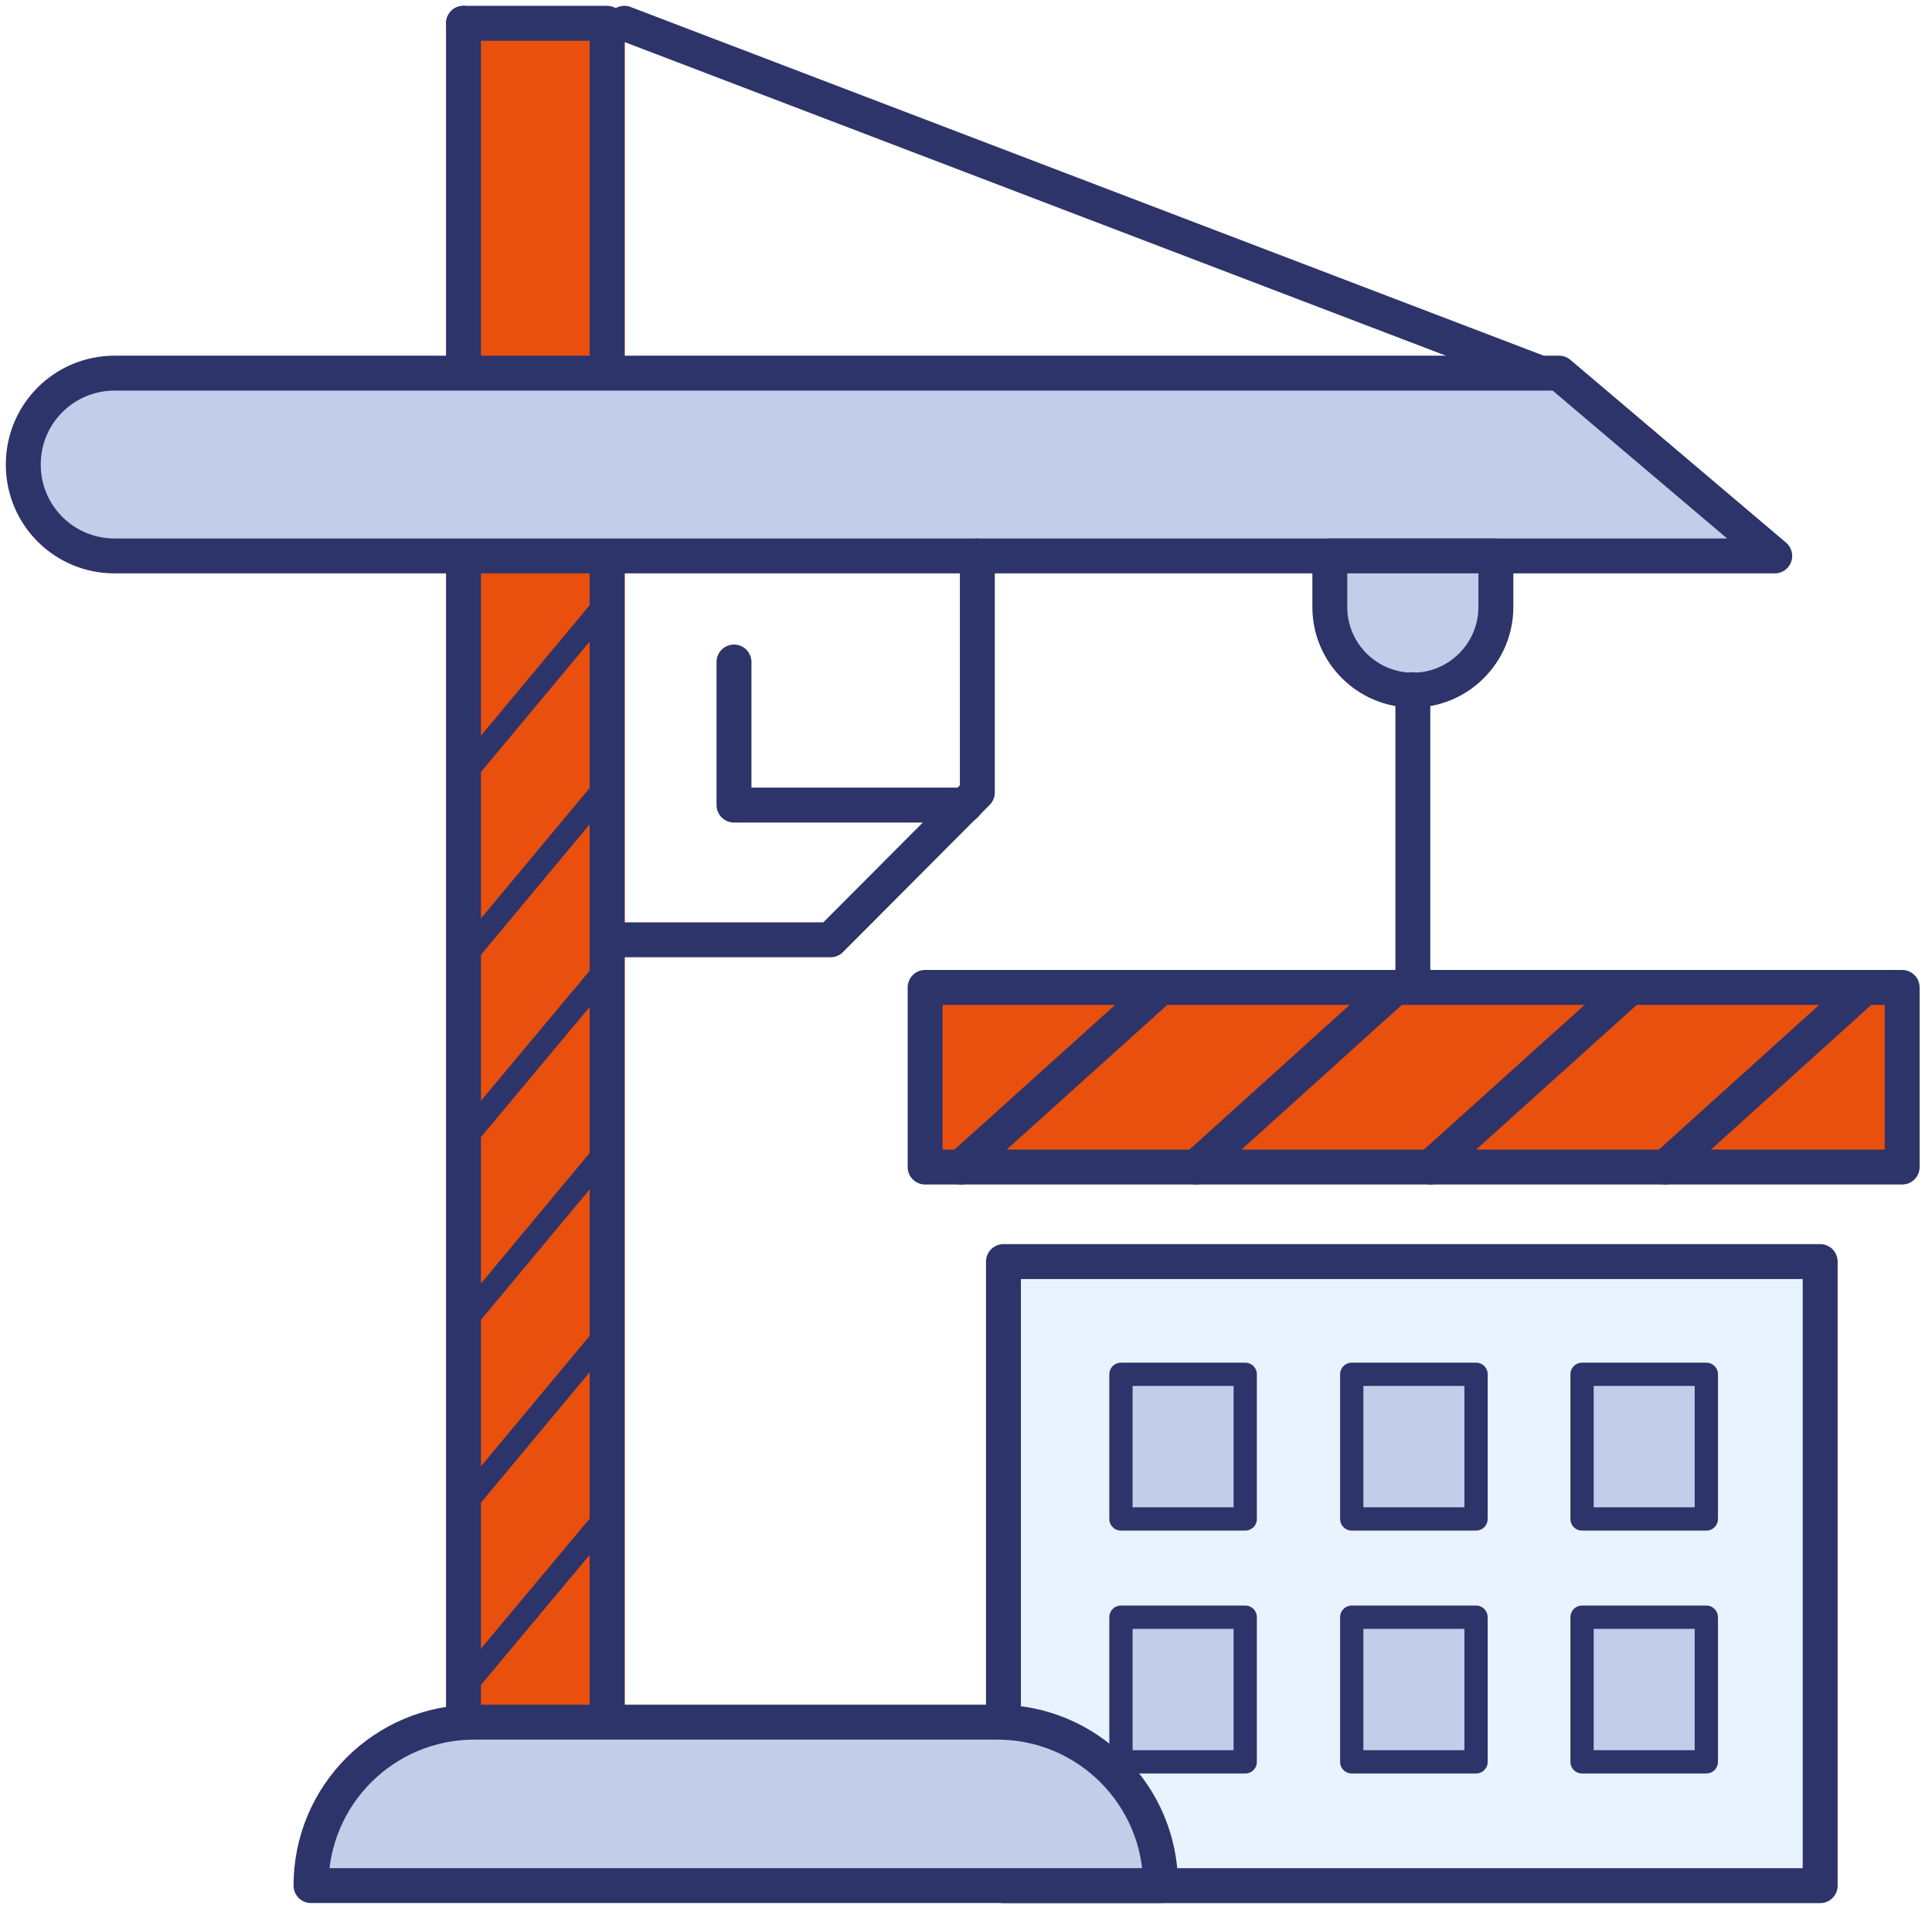
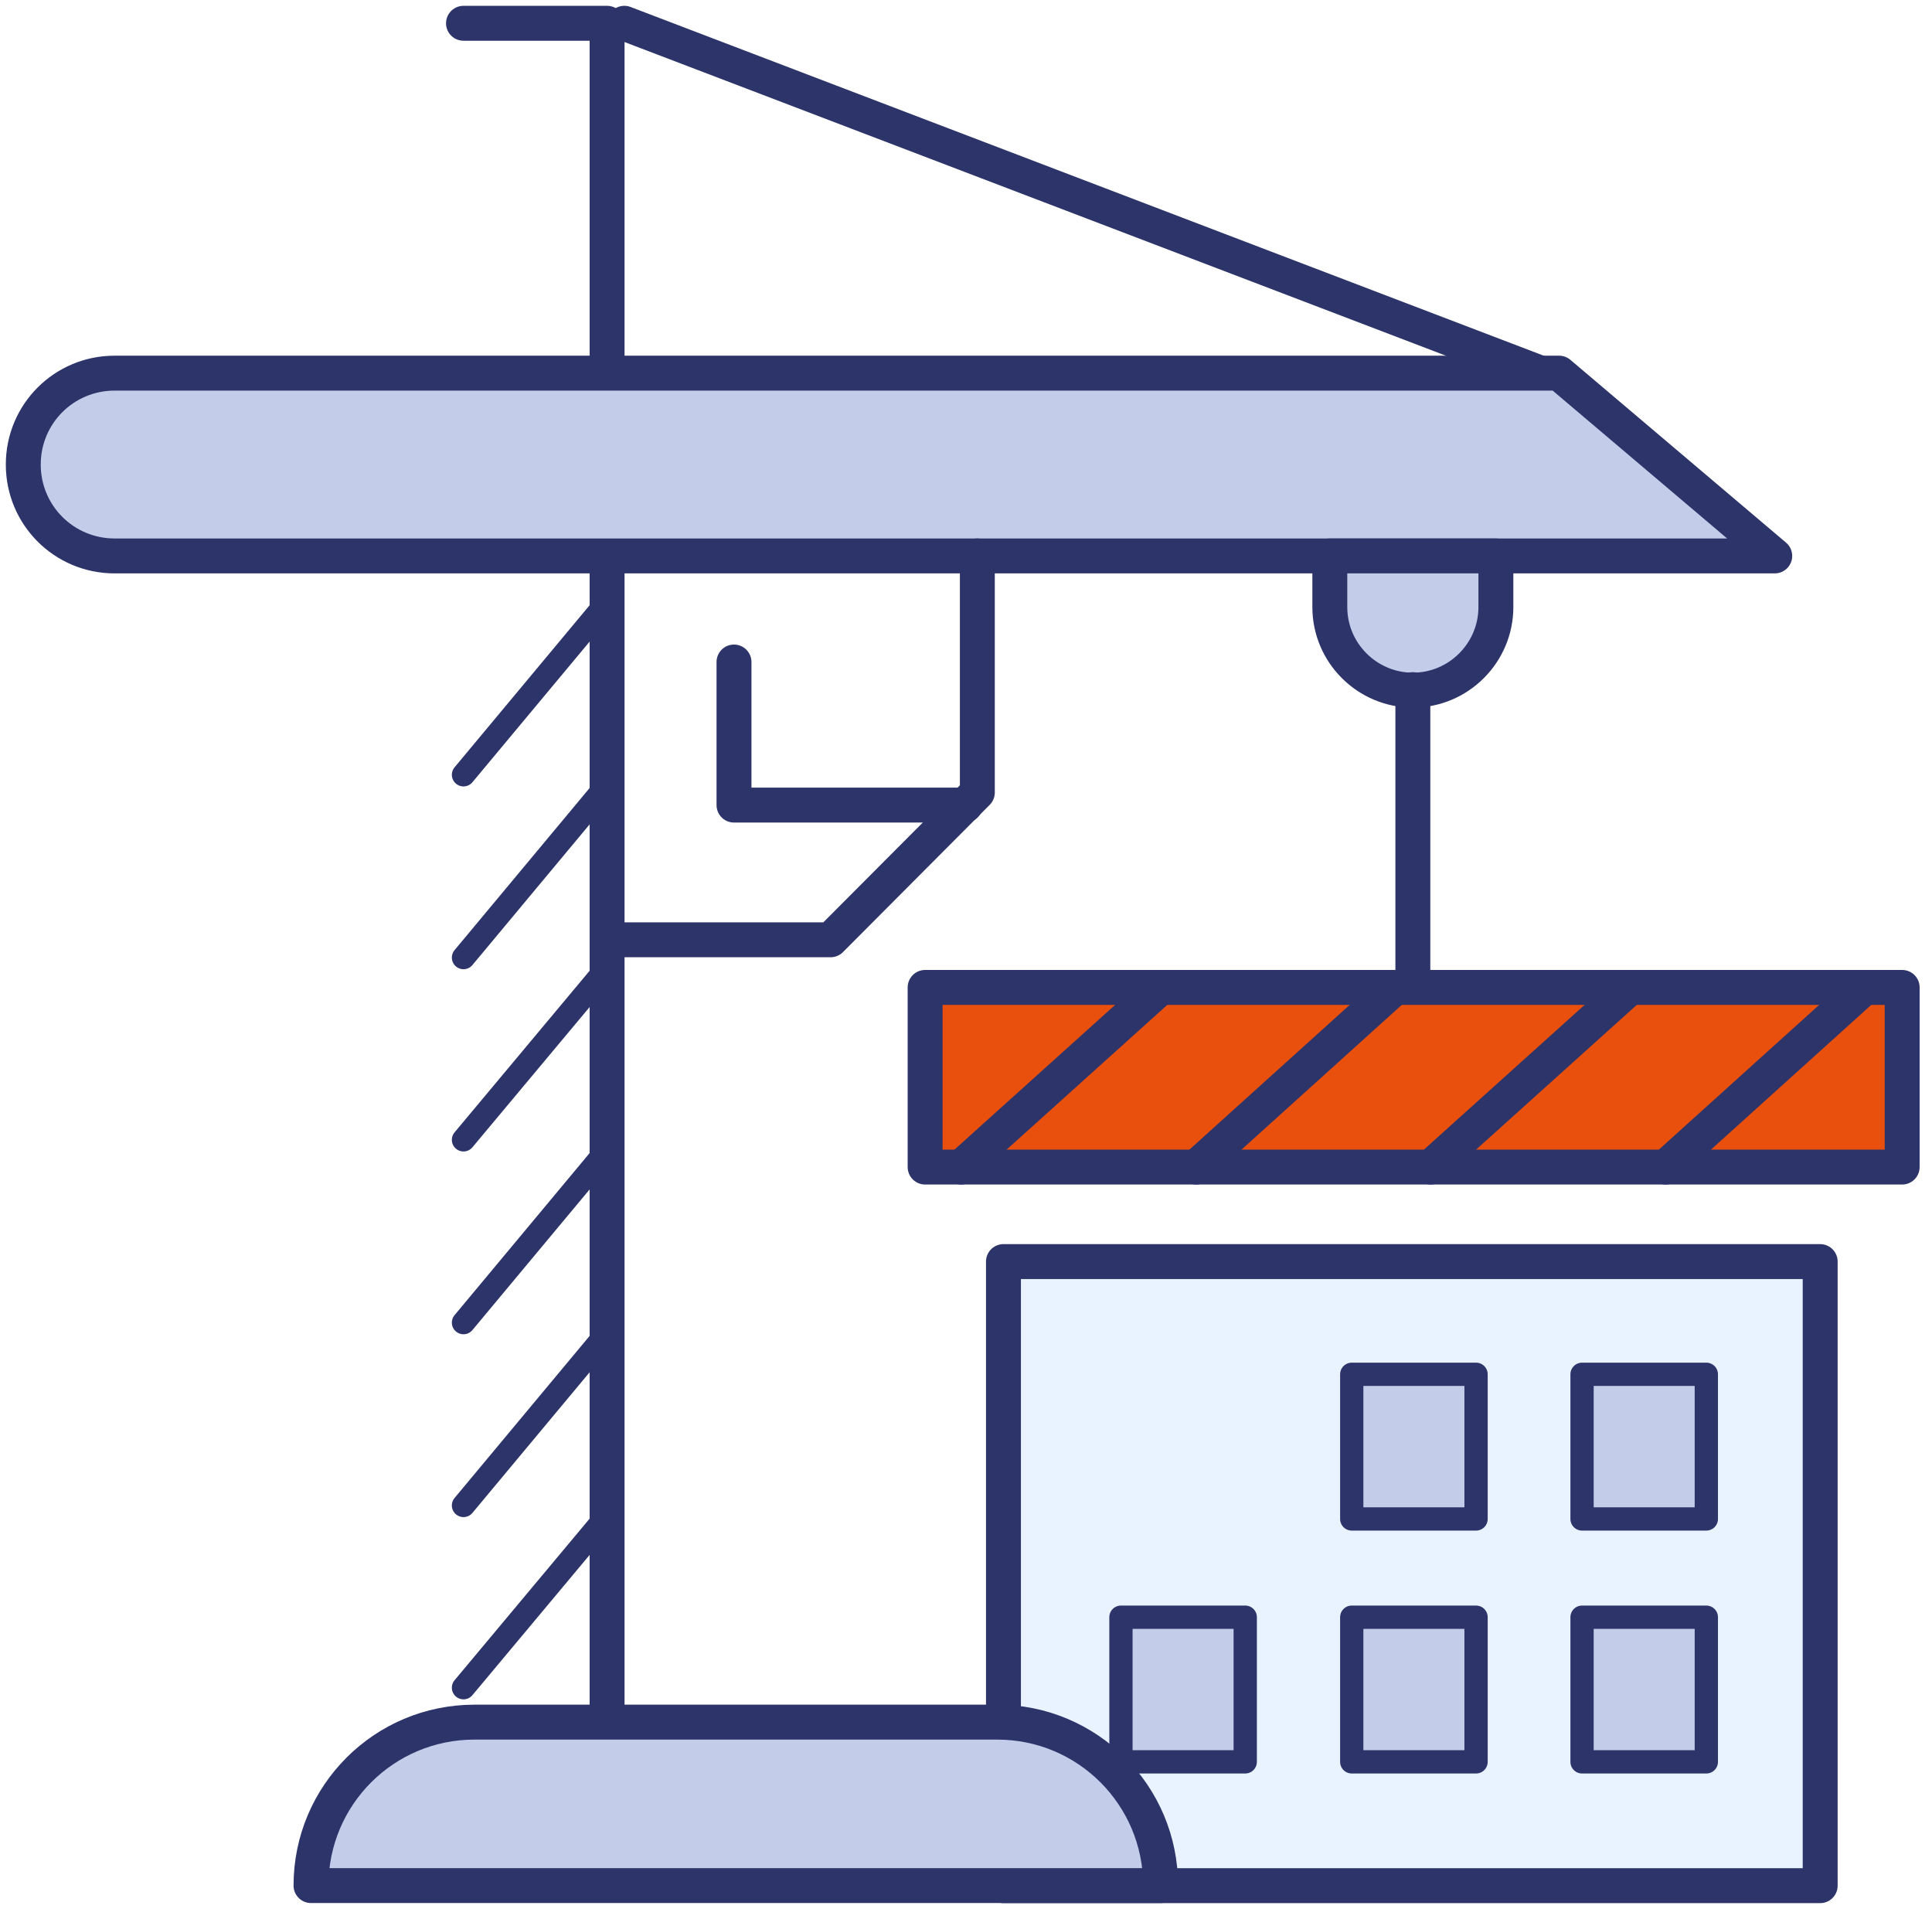
<svg xmlns="http://www.w3.org/2000/svg" width="83" height="82" viewBox="0 0 83 82" fill="none">
-   <path d="M26.844 1H19.912V74.001H26.844V1Z" fill="#E9500D" />
  <path d="M78.196 54.193H43.109V81.002H78.196V54.193Z" fill="#E8F3FF" />
  <path d="M78.196 54.193H43.109V81.002H78.196V54.193Z" stroke="#2D346A" stroke-width="1.5" stroke-linecap="round" stroke-linejoin="round" />
-   <path d="M19.912 73.978V1" stroke="#2D346A" stroke-width="1.5" stroke-linecap="round" stroke-linejoin="round" />
  <path d="M26.081 73.978V1H19.912" stroke="#2D346A" stroke-width="1.5" stroke-linecap="round" stroke-linejoin="round" />
  <path d="M26.081 25.879L19.912 33.282" stroke="#2D346A" stroke-linecap="round" stroke-linejoin="round" />
  <path d="M26.081 33.73L19.912 41.134" stroke="#2D346A" stroke-linecap="round" stroke-linejoin="round" />
  <path d="M26.081 41.582L19.912 48.963" stroke="#2D346A" stroke-linecap="round" stroke-linejoin="round" />
  <path d="M26.081 49.412L19.912 56.815" stroke="#2D346A" stroke-linecap="round" stroke-linejoin="round" />
  <path d="M26.081 57.266L19.912 64.669" stroke="#2D346A" stroke-linecap="round" stroke-linejoin="round" />
  <path d="M26.081 65.117L19.912 72.498" stroke="#2D346A" stroke-linecap="round" stroke-linejoin="round" />
  <path d="M26.822 1L66.126 16.008" stroke="#2D346A" stroke-width="1.5" stroke-linecap="round" stroke-linejoin="round" />
  <path d="M76.244 23.881H4.926C2.75 23.881 1 22.131 1 19.955C1 17.779 2.75 16.029 4.926 16.029H66.979L76.244 23.881Z" fill="#C3CCE9" stroke="#2D346A" stroke-width="1.5" stroke-linecap="round" stroke-linejoin="round" />
  <path d="M20.383 73.977H42.84C46.721 73.977 49.861 77.117 49.861 80.998H13.361C13.361 77.117 16.502 73.977 20.383 73.977Z" fill="#C3CCE9" stroke="#2D346A" stroke-width="1.5" stroke-linecap="round" stroke-linejoin="round" />
  <path d="M81.718 42.416H39.744V50.133H81.718V42.416Z" fill="#E9500D" />
  <path d="M49.861 42.416L41.292 50.133" stroke="#2D346A" stroke-width="1.5" stroke-linecap="round" stroke-linejoin="round" />
  <path d="M59.934 42.416L51.387 50.133" stroke="#2D346A" stroke-width="1.5" stroke-linecap="round" stroke-linejoin="round" />
  <path d="M70.03 42.416L61.46 50.133" stroke="#2D346A" stroke-width="1.5" stroke-linecap="round" stroke-linejoin="round" />
  <path d="M80.103 42.416L71.555 50.133" stroke="#2D346A" stroke-width="1.5" stroke-linecap="round" stroke-linejoin="round" />
-   <path d="M53.496 59.035H48.157V65.249H53.496V59.035Z" fill="#C3CCE9" stroke="#2D346A" stroke-linecap="round" stroke-linejoin="round" />
  <path d="M63.412 59.035H58.072V65.249H63.412V59.035Z" fill="#C3CCE9" stroke="#2D346A" stroke-linecap="round" stroke-linejoin="round" />
  <path d="M73.305 59.035H67.966V65.249H73.305V59.035Z" fill="#C3CCE9" stroke="#2D346A" stroke-linecap="round" stroke-linejoin="round" />
  <path d="M53.496 69.469H48.157V75.683H53.496V69.469Z" fill="#C3CCE9" stroke="#2D346A" stroke-linecap="round" stroke-linejoin="round" />
  <path d="M63.412 69.469H58.072V75.683H63.412V69.469Z" fill="#C3CCE9" stroke="#2D346A" stroke-linecap="round" stroke-linejoin="round" />
  <path d="M73.305 69.469H67.966V75.683H73.305V69.469Z" fill="#C3CCE9" stroke="#2D346A" stroke-linecap="round" stroke-linejoin="round" />
  <path d="M57.153 23.881H64.264V26.079C64.264 28.031 62.671 29.646 60.697 29.646C58.745 29.646 57.13 28.054 57.13 26.079V23.881H57.153Z" fill="#C3CCE9" stroke="#2D346A" stroke-width="1.5" stroke-linecap="round" stroke-linejoin="round" />
  <path d="M60.697 29.625V42.412" stroke="#2D346A" stroke-width="1.5" stroke-linecap="round" stroke-linejoin="round" />
  <path d="M26.081 40.37H35.683L41.987 34.044V23.881" stroke="#2D346A" stroke-width="1.5" stroke-linecap="round" stroke-linejoin="round" />
  <path d="M41.471 34.584H31.533V28.438" stroke="#2D346A" stroke-width="1.5" stroke-linecap="round" stroke-linejoin="round" />
  <path d="M81.718 42.416H39.744V50.133H81.718V42.416Z" stroke="#2D346A" stroke-width="1.5" stroke-linecap="round" stroke-linejoin="round" />
</svg>